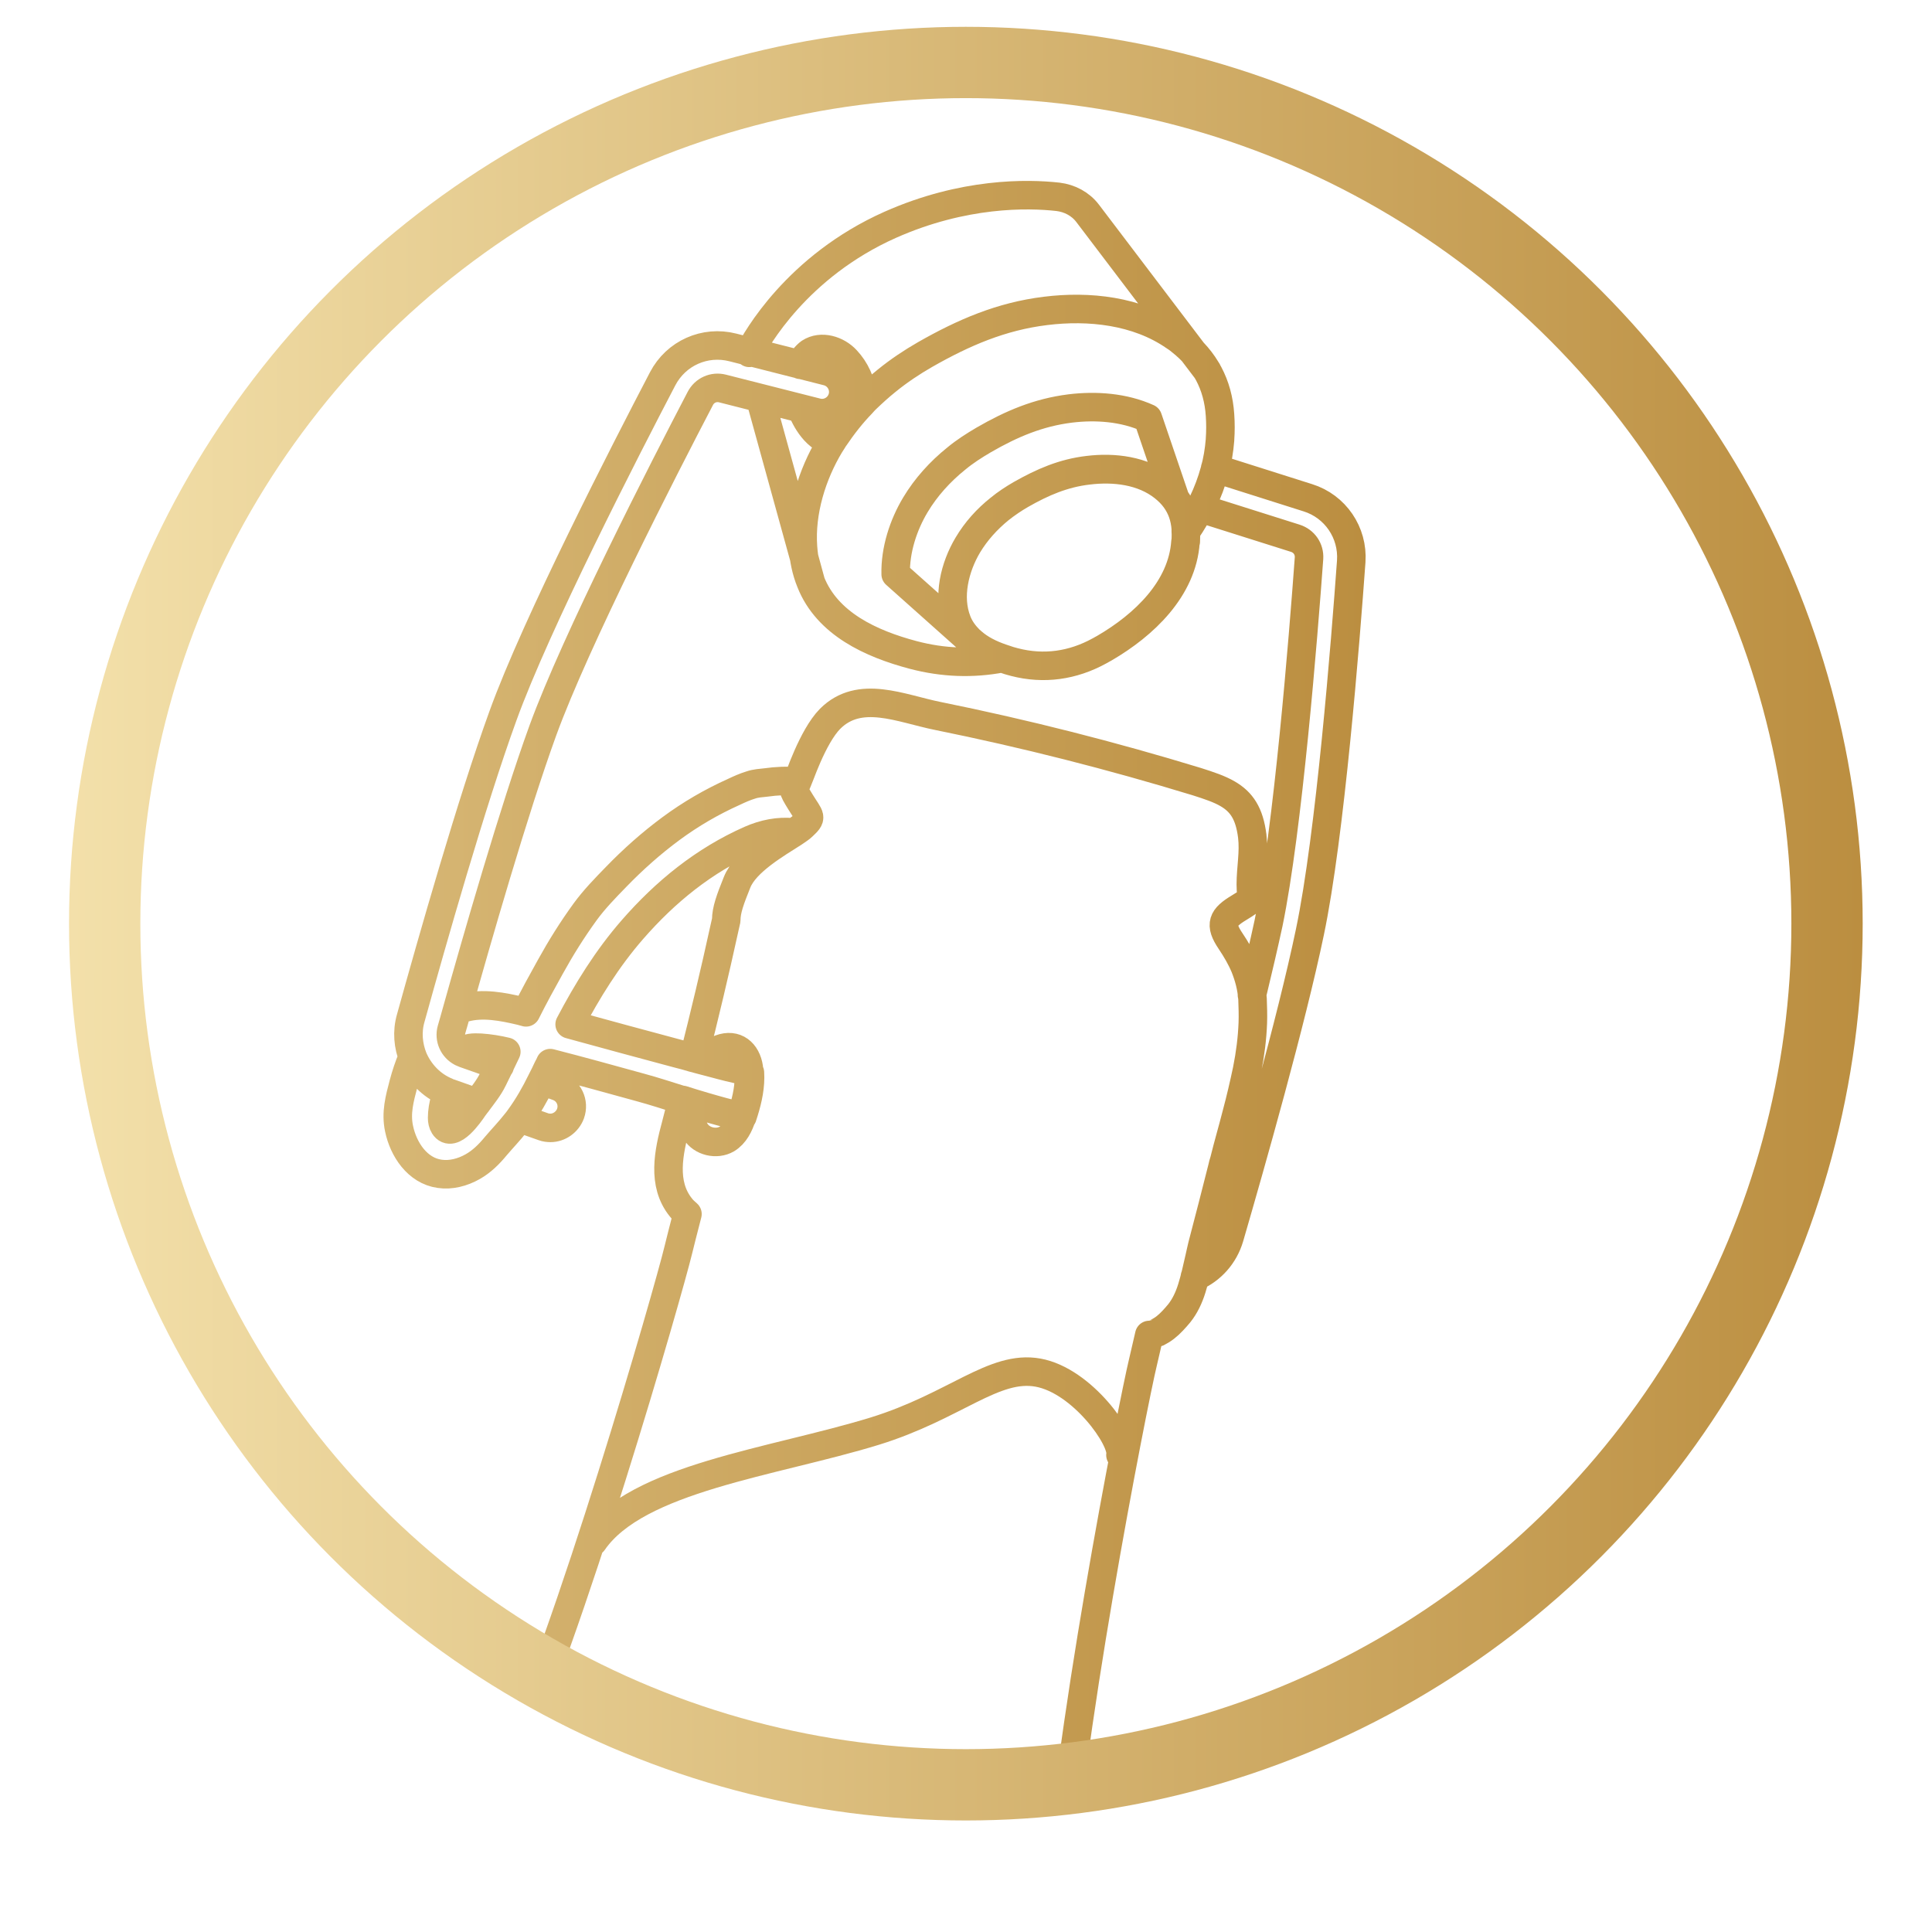
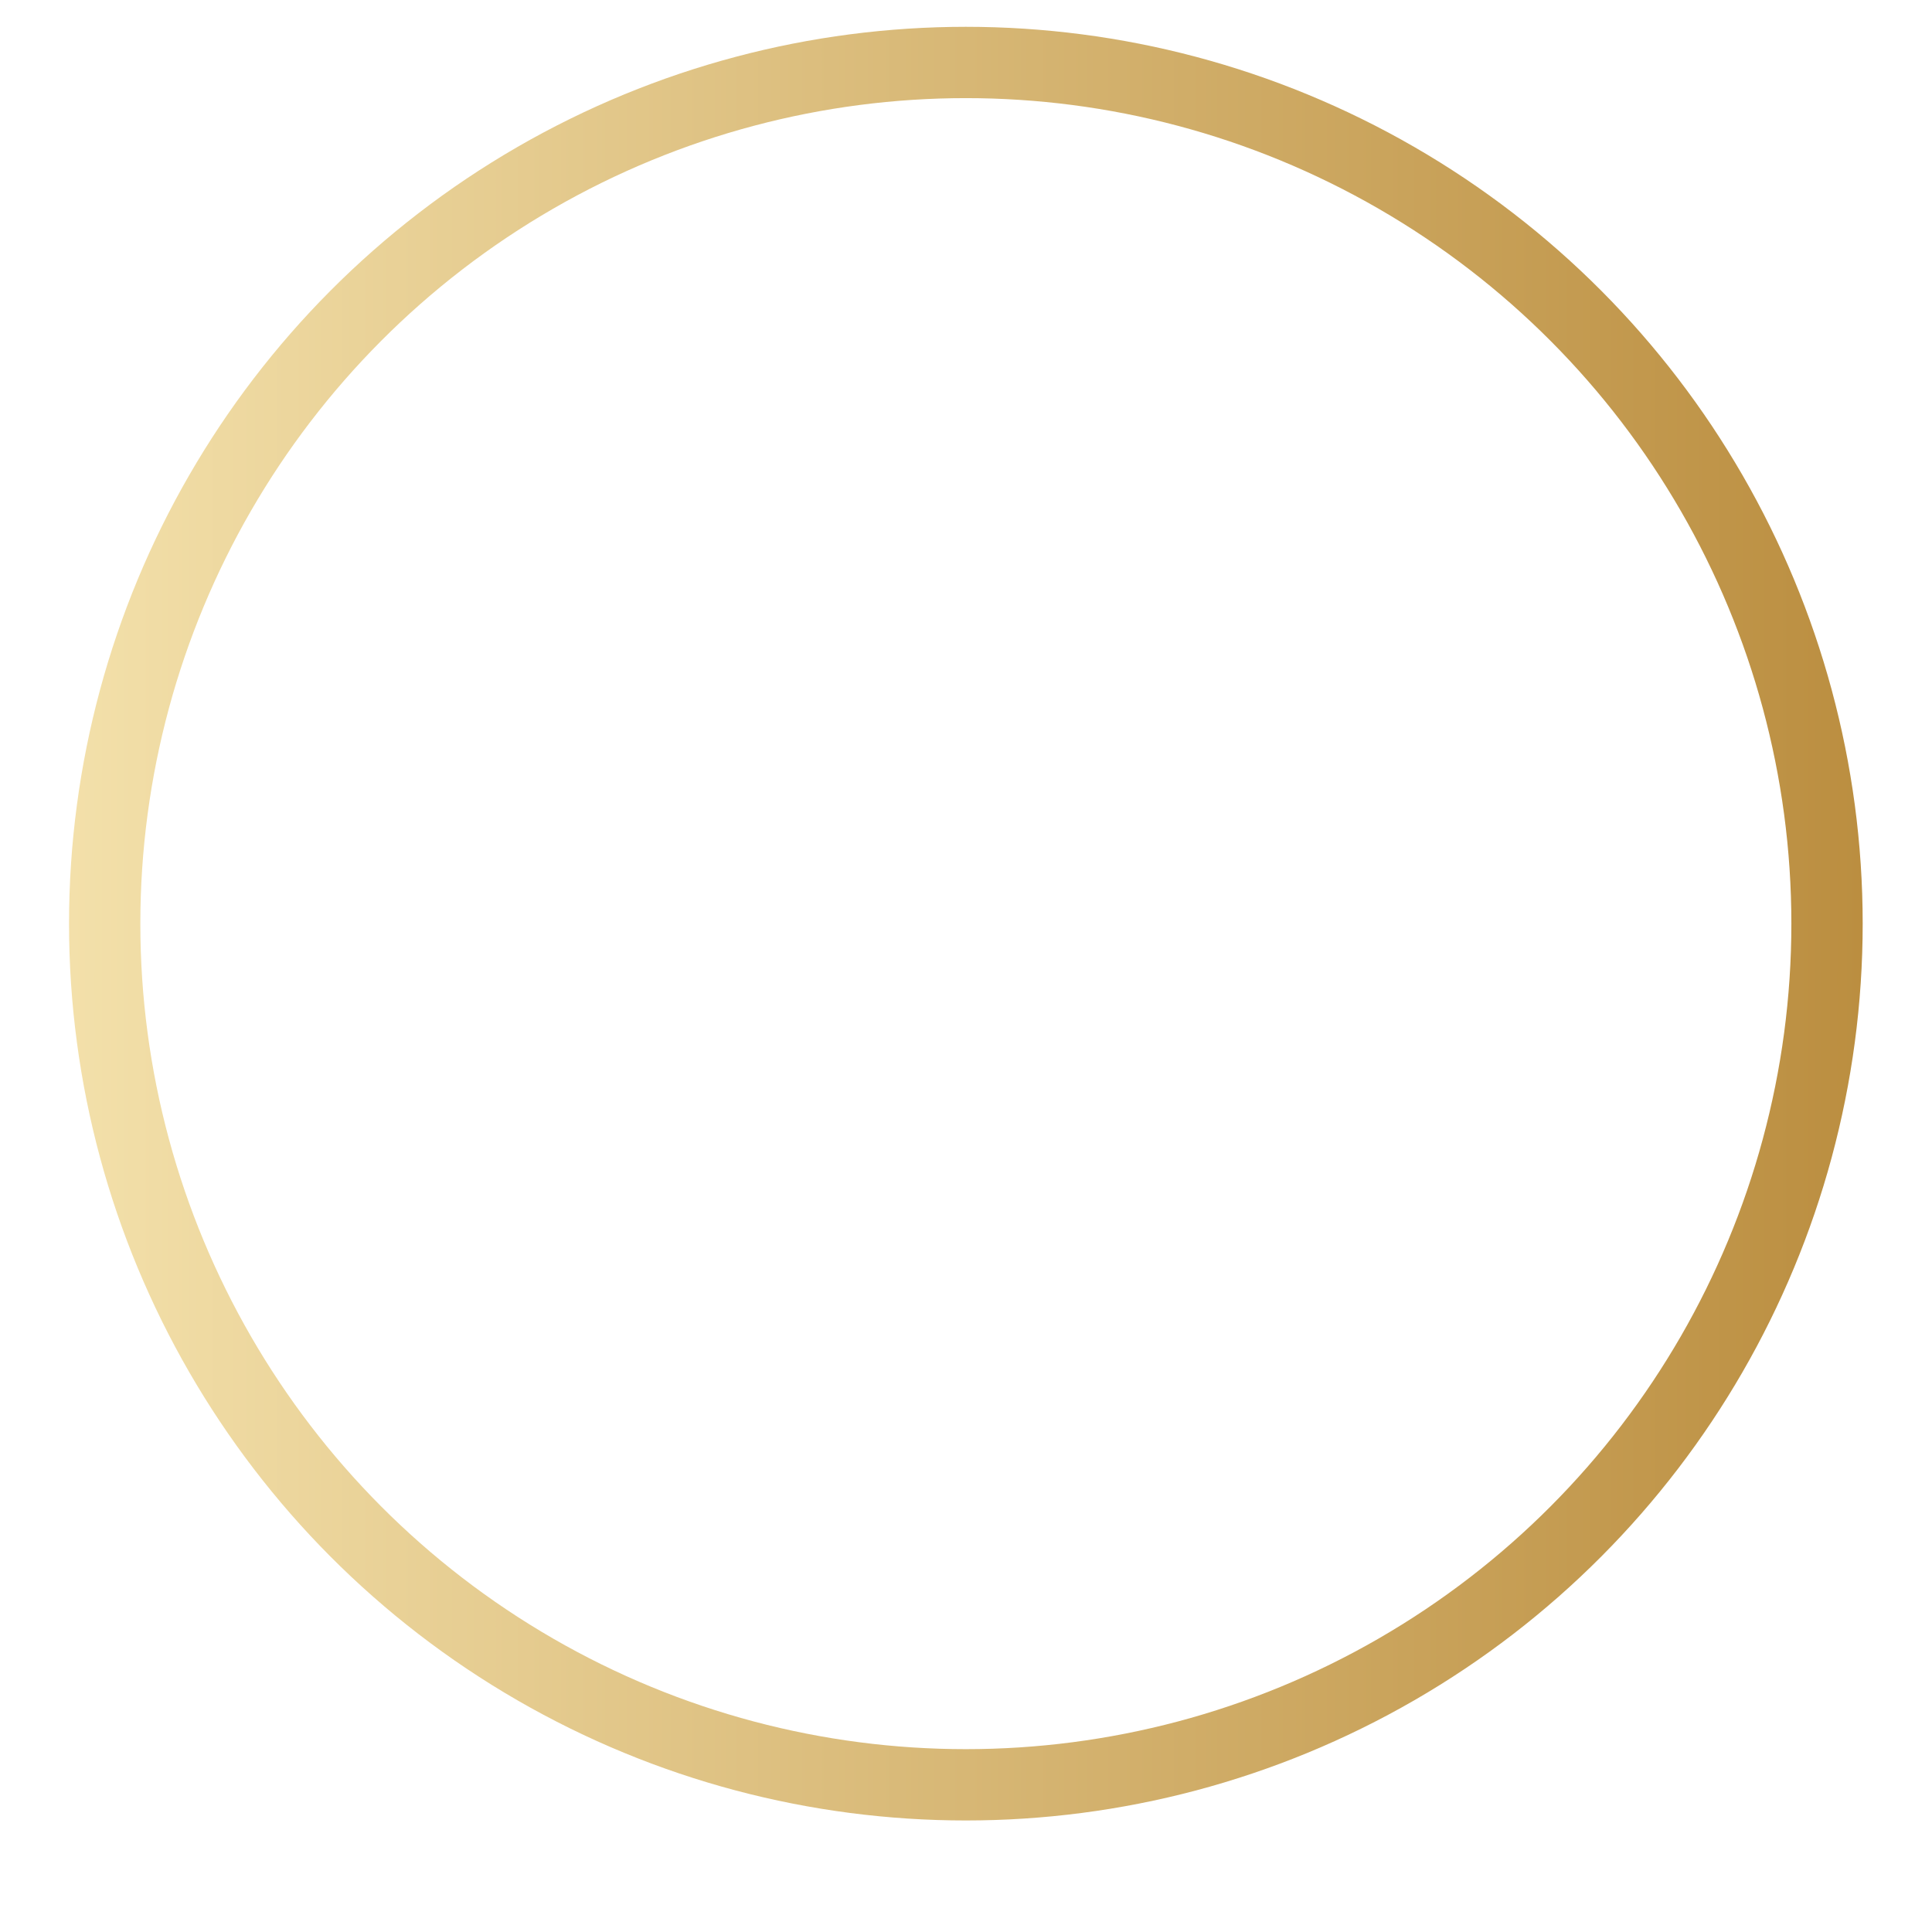
<svg xmlns="http://www.w3.org/2000/svg" id="Layer_1" data-name="Layer 1" viewBox="0 0 67.73 67.73">
  <defs>
    <style>
      .cls-1 {
        clip-path: url(#clippath);
      }

      .cls-2 {
        stroke-width: 0px;
      }

      .cls-2, .cls-3, .cls-4 {
        fill: none;
      }

      .cls-3 {
        stroke: url(#linear-gradient);
        stroke-width: 2.5px;
      }

      .cls-3, .cls-4 {
        stroke-linecap: round;
        stroke-linejoin: round;
      }

      .cls-4 {
        stroke: url(#New_Gradient_Swatch);
      }
    </style>
    <clipPath id="clippath">
-       <circle class="cls-2" cx="33.86" cy="31.35" r="32.14" />
-     </clipPath>
+       </clipPath>
    <linearGradient id="New_Gradient_Swatch" data-name="New Gradient Swatch" x1="-21.29" y1="94.99" x2="47.88" y2="94.99" gradientUnits="userSpaceOnUse">
      <stop offset="0" stop-color="#f3e0aa" />
      <stop offset="1" stop-color="#bb8e40" />
    </linearGradient>
    <linearGradient id="linear-gradient" x1="65.31" y1="32.38" x2="2.42" y2="32.38" gradientUnits="userSpaceOnUse">
      <stop offset="0" stop-color="#bb8e40" />
      <stop offset="1" stop-color="#f3e0aa" />
    </linearGradient>
  </defs>
  <g class="cls-1">
-     <path class="cls-4" d="M29.04,157.33c6.81-28.23,10.17-37.63,9.49-53.07-.68-15.45-1.56-32.06-1.41-37.33.15-5.27,2.61-17.79,2.95-19.18.05-.2.12-.53.22-.95.01,0,.25-.07.27-.08.1-.05.2-.11.29-.18.18-.14.34-.32.49-.5.2-.25.34-.55.44-.87.11-.35.19-.72.27-1.07.03-.15.07-.3.1-.44.24-.91.47-1.81.7-2.72.02-.09.04-.17.07-.26.13-.53.29-1.07.43-1.62.14-.52.26-1.04.37-1.56.11-.55.18-1.1.2-1.64.01-.28,0-.56-.01-.84-.03-.42-.13-.78-.27-1.13-.13-.31-.3-.6-.5-.9-.4-.59-.28-.82.3-1.17.57-.35.41-.25.41-.81,0-.58.12-1.12.05-1.7-.1-.8-.38-1.2-.86-1.48-.29-.17-.65-.29-1.09-.43-2.98-.91-6.01-1.68-9.07-2.3-1.3-.26-2.74-.94-3.78.1-.62.63-1.11,2.14-1.14,2.19-.17.27-.2.23.1.72.35.57.43.52.07.86-.06.06-.17.13-.3.22-.59.38-1.7,1.01-1.99,1.74-.24.6-.38.97-.38,1.33-.02.1-.05.21-.07.31-.33,1.51-.69,3.02-1.07,4.52.15.04.3.08.45.12.18.05.35.09.53.14.33.09.66.15.99.25.03.46-.07.93-.21,1.38-.02.05-.03.11-.05.16-.46-.09-.9-.22-1.35-.35-.13-.04-.26-.08-.4-.12-.12-.04-.23-.07-.35-.11-.08.29-.16.58-.23.87-.26.96-.5,2.07.17,2.9.07.09.15.16.23.23-.15.57-.26,1.02-.32,1.26-.33,1.38-3.85,13.66-6.12,18.41-2.27,4.76-10.63,19.14-18.27,32.58-7.64,13.44-8.94,23.34-15.74,51.56-6.81,28.22-5.29,26.91,1.51,29.3,10.14,3.56,18.92,5.77,29.22,7.05,7.15.88,7.89,2.83,14.7-25.39ZM39.28,51.01c.11-.55-1.34-2.61-2.89-2.89s-2.91,1.18-5.72,2.05c-3.58,1.1-8.34,1.64-9.88,3.88M24.74,37.2c.13-.19.3-.35.51-.43.54-.2.92.13,1,.66,0,.05.01.11.02.16.03.46-.07.93-.21,1.38-.02.05-.03.11-.05.17-.1.31-.25.62-.53.79-.36.21-.88.09-1.1-.27-.17-.27-.17-.63-.12-.95,0-.01,0-.02,0-.03M28.06,12.79c.07-.17.18-.32.33-.43.4-.26.96-.09,1.28.26.31.33.53.79.56,1.25,0,.09,0,.17,0,.25-.36.37-.69.78-.97,1.21-.02.04-.05.07-.07.11h-.02c-.07,0-.14-.02-.21-.04-.15-.06-.29-.18-.4-.3-.2-.22-.35-.49-.46-.77M26.27,12.37c.23-.45,1.66-3.03,4.94-4.49,2.57-1.14,4.81-1.1,5.88-.98.41.05.79.25,1.04.58l4.19,5.52M26.65,13.97l1.56,5.65.21.77M16.02,35.42c.08-.04.17-.07.26-.09.64-.18,1.34-.04,1.98.11.06.02.12.03.18.05.27-.54.56-1.07.85-1.59.37-.67.77-1.31,1.22-1.93.32-.44.71-.84,1.09-1.23.59-.61,1.23-1.18,1.92-1.69.69-.51,1.43-.94,2.21-1.29.19-.09.39-.18.59-.24.17-.06.36-.07.54-.09.36-.05.72-.07,1.08-.03M27.8,29.18c-.51-.05-1.01.05-1.49.26-1.63.72-2.98,1.82-4.14,3.15-.88,1.01-1.58,2.14-2.2,3.32,1.27.35,2.53.69,3.8,1.03.17.04.34.09.51.14.15.04.3.08.45.12.18.04.35.09.53.14.33.09.66.15.99.25.03.46-.07.93-.21,1.38-.02.05-.03.11-.05.17-.46-.09-.9-.22-1.35-.35-.13-.04-.26-.08-.4-.12-.12-.04-.23-.07-.35-.11-.48-.15-.97-.31-1.45-.44-1.05-.29-2.1-.58-3.15-.85-.02.05-.05.11-.08.16-.07.16-.15.31-.23.47-.22.45-.47.89-.77,1.3-.04.06-.09.12-.13.17-.22.28-.47.54-.7.81-.23.28-.49.54-.81.72-.35.2-.77.31-1.16.25-.78-.11-1.27-.86-1.42-1.58-.12-.56.02-1.06.16-1.59.08-.3.18-.6.3-.89M16.18,36.89h0c.18-.18.43-.17.67-.16.3.02.61.07.9.14-.08.17-.16.33-.24.5-.08.16-.15.31-.23.47-.14.29-.36.56-.56.83-.04.05-.08.11-.12.16-.14.21-.75,1.09-1.03.64-.05-.08-.07-.18-.07-.28,0-.22.04-.45.1-.66l.06-.23M42.77,15.4c.02-.28.02-.56,0-.85-.07-1.07-.53-1.93-1.38-2.6-.07-.06-.14-.11-.22-.16-1.3-.9-3-1.08-4.52-.89-1.55.19-2.87.76-4.22,1.53-.47.27-.92.57-1.35.92-.25.2-.49.42-.72.64-.05.05-.1.1-.14.15-.36.37-.68.78-.97,1.21-.02.04-.05.07-.07.11-.03.05-.06.09-.09.14-.62,1.03-1.03,2.34-.94,3.58.03.42.11.83.27,1.22.58,1.47,2.12,2.17,3.59,2.56,1.06.28,2.09.31,3.1.12-.38-.13-.74-.32-1.04-.57l-.08-.07c-.19-.18-.34-.39-.44-.65-.34-.86-.08-1.91.38-2.68.29-.48.67-.9,1.11-1.26.24-.19.49-.36.75-.51.75-.43,1.49-.75,2.36-.85.9-.11,1.91,0,2.65.59.16.13.29.26.4.41.22.3.34.64.37,1.04,0,.04,0,.07,0,.11.45-.65.8-1.36,1.01-2.13.1-.35.16-.72.19-1.09ZM41.57,18.98c0-.11.01-.23,0-.35,0-.04,0-.07,0-.11-.03-.4-.15-.74-.37-1.04-.11-.15-.24-.29-.4-.41-.74-.58-1.75-.7-2.65-.59-.87.1-1.6.42-2.36.85-.26.15-.52.32-.75.51-.44.35-.82.77-1.11,1.26-.46.77-.72,1.81-.38,2.68.1.26.26.47.44.65l.08.07c.29.26.66.44,1.04.57.09.03.18.06.27.09.06.02.12.03.18.05,1.04.27,2.05.12,2.98-.39.06-.03.12-.07.18-.1,1.39-.81,2.73-2.08,2.84-3.73ZM41.2,17.48l-.96-2.82c-.84-.38-1.82-.45-2.72-.34-1.12.14-2.06.54-3.03,1.1-.34.2-.67.41-.97.66-.56.45-1.06,1-1.43,1.62-.42.7-.71,1.58-.69,2.43l2.59,2.31M16.73,38.66l-.96-.34s-.07-.02-.1-.04c-.55-.22-.97-.67-1.19-1.19-.17-.43-.22-.92-.08-1.4.74-2.67,2.14-7.59,3.23-10.59,1.17-3.24,4.31-9.35,5.6-11.82.47-.9,1.48-1.35,2.46-1.1l3.31.84c.4.1.64.51.54.9-.1.4-.51.64-.9.54l-3.31-.84c-.31-.08-.63.06-.78.35-1.28,2.45-4.37,8.48-5.52,11.64-1.01,2.78-2.33,7.38-3.01,9.81-.07.25-.13.47-.19.67-.09.32.06.65.35.8.03.01.06.03.09.04l1.25.44M19,37.89l.55.2c.39.14.59.56.45.95-.11.3-.4.5-.7.5-.08,0-.17-.01-.25-.04l-.82-.29M42.07,17.81s.05.02.08.03l3.26,1.03c.31.1.5.38.48.7-.2,2.75-.74,9.51-1.42,12.8-.16.74-.36,1.6-.58,2.51M42.6,16.42l3.25,1.03c.96.3,1.59,1.22,1.52,2.23-.2,2.78-.74,9.62-1.45,13-.65,3.12-2.05,8.05-2.82,10.7-.19.64-.64,1.13-1.21,1.38" />
-   </g>
+     </g>
  <circle class="cls-3" cx="33.86" cy="32.38" r="30.19" />
</svg>